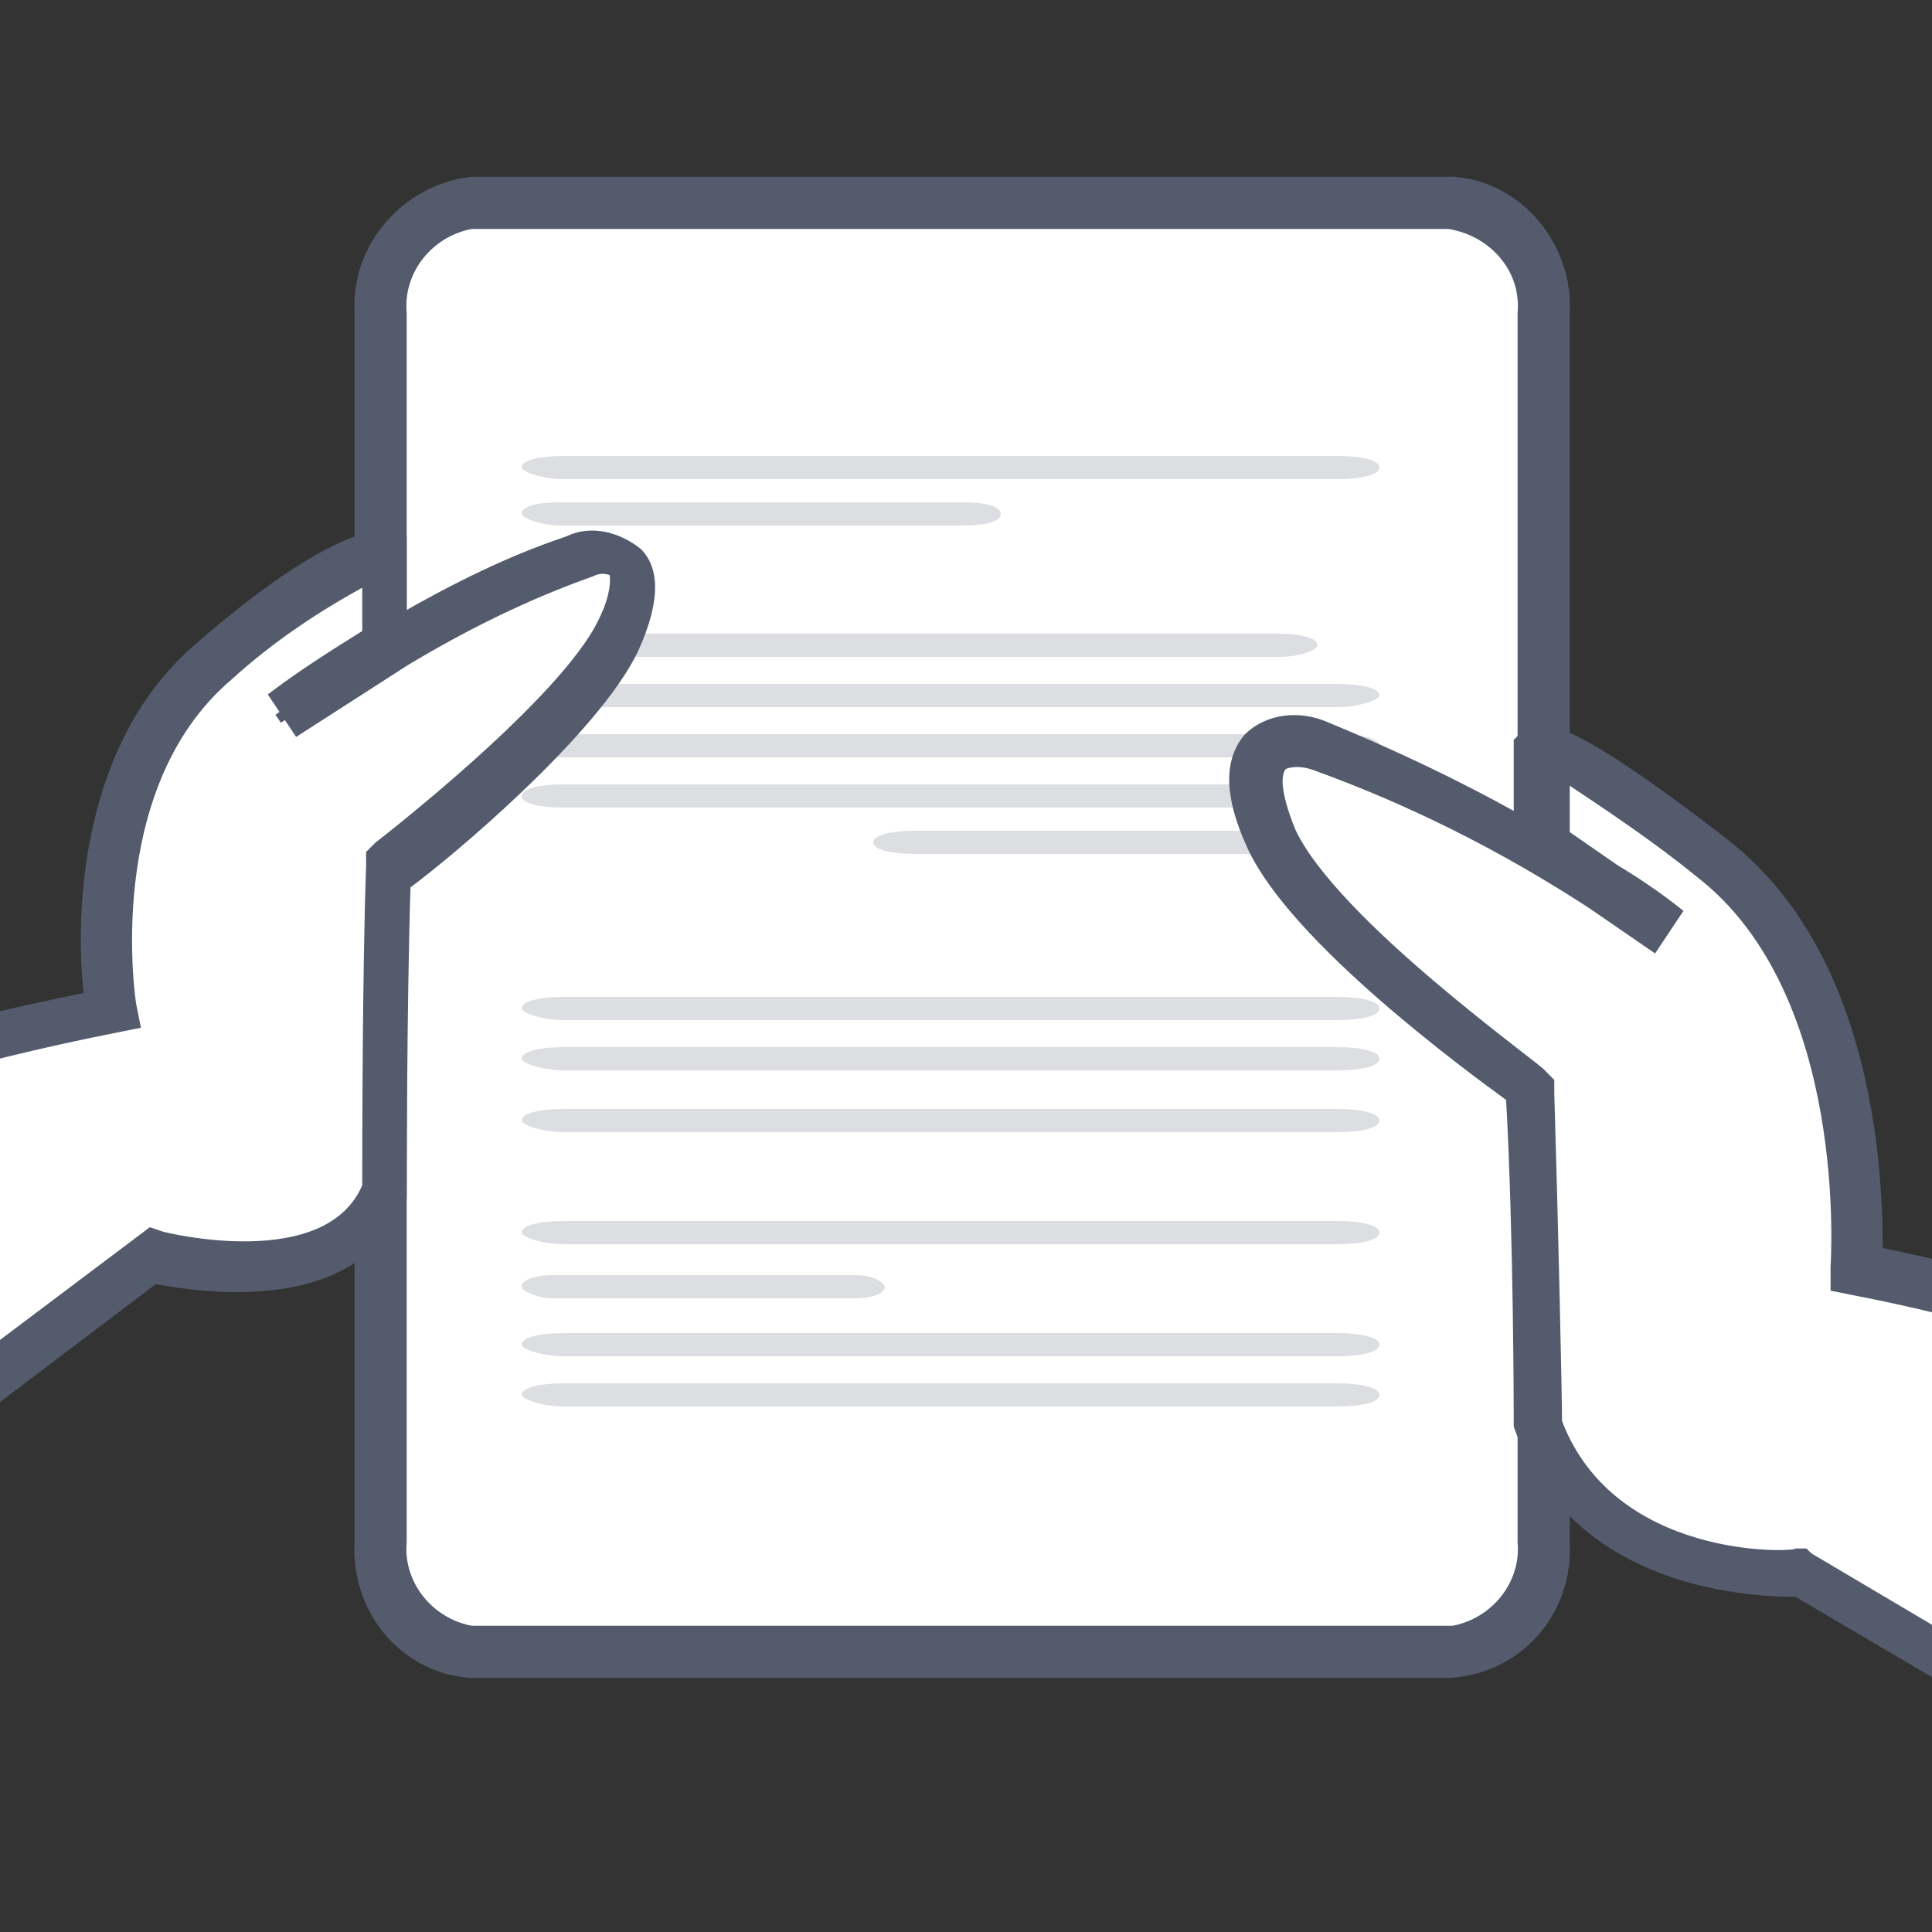
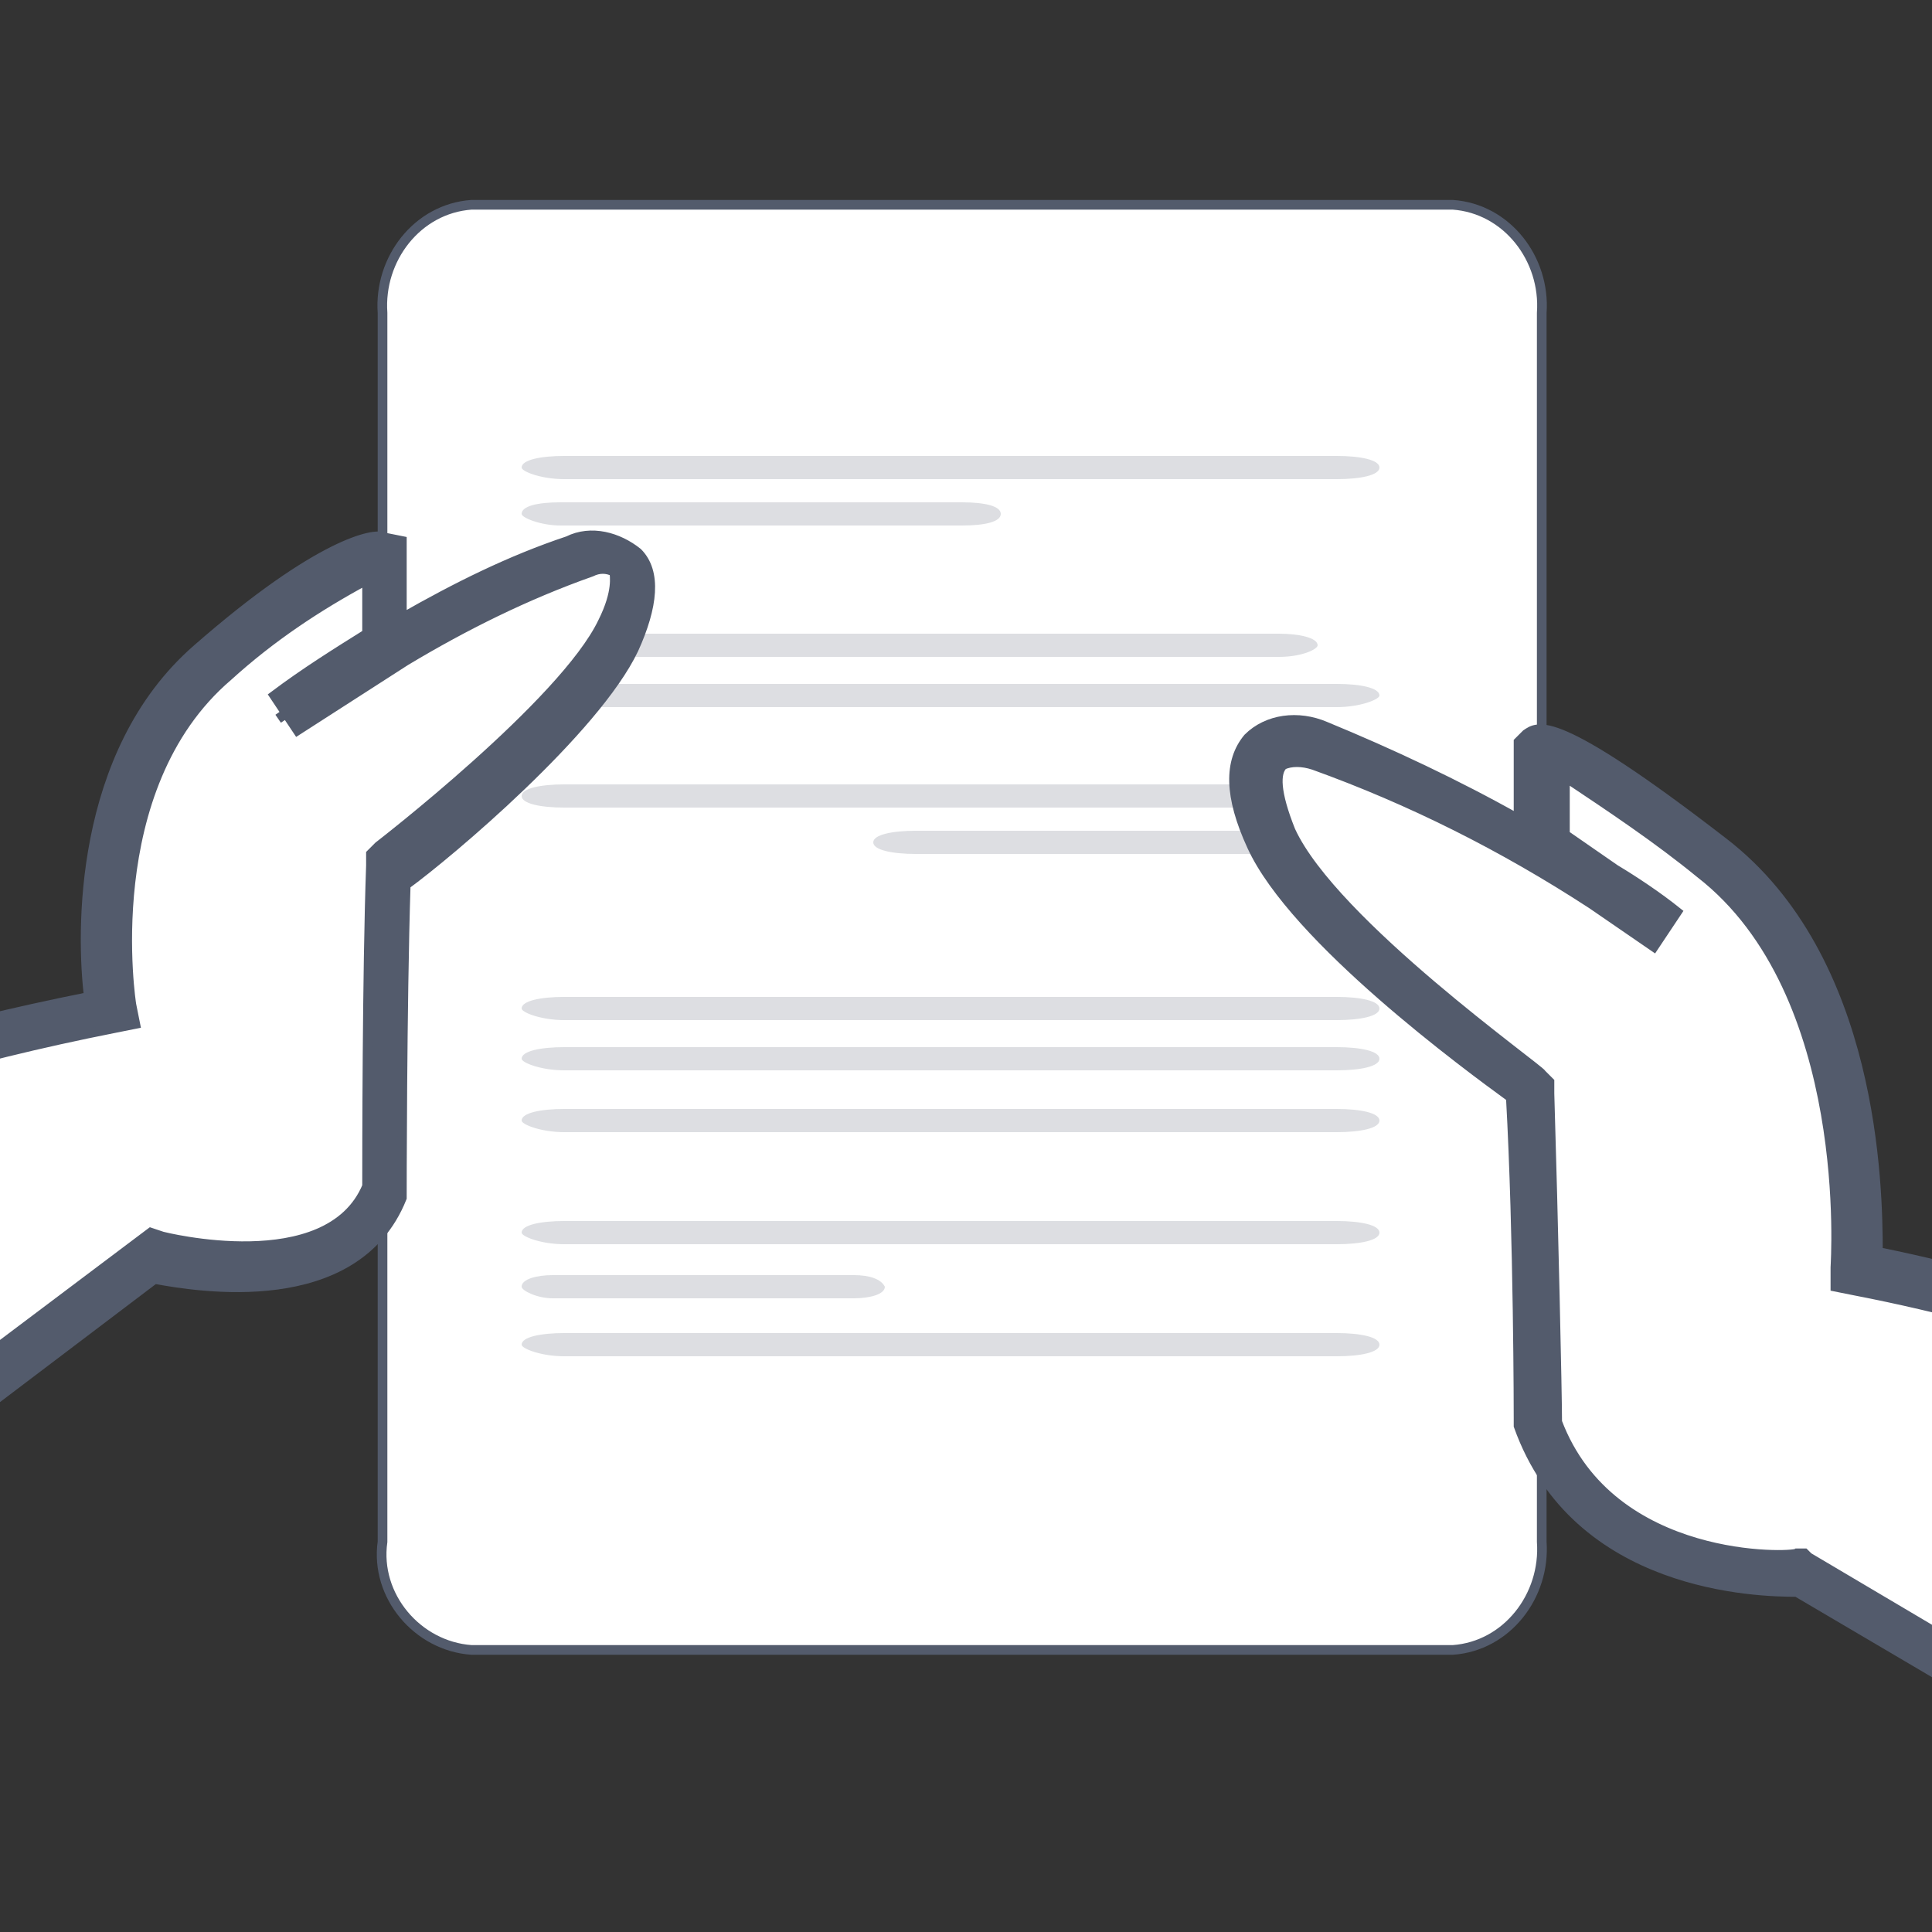
<svg xmlns="http://www.w3.org/2000/svg" version="1.1" id="Isolation_Mode" x="0px" y="0px" viewBox="0 0 50 50" style="enable-background:new 0 0 50 50;" xml:space="preserve">
  <rect x="0" y="0" width="50" height="50" fill="#333333" stroke="none" />
  <style type="text/css">
	.st0{fill:#FFFFFF;stroke:#535B6C;stroke-width:0.25;stroke-miterlimit:10;}
	.st1{fill:#535B6C;stroke:#535B6C;stroke-width:0.25;stroke-miterlimit:10;}
	.st2{opacity:0.2;}
	.st3{fill:#535B6C;}
</style>
  <g>
    <title>documents edited</title>
    <path class="st0" d="M39.9,8.1v31.8c0.1,1.4-0.9,2.7-2.3,2.8H12.2c-1.4-0.1-2.5-1.4-2.3-2.8V8.1c-0.1-1.4,0.9-2.7,2.3-2.8h25.4   C39,5.4,40,6.7,39.9,8.1z" />
-     <path class="st1" d="M37.5,43.3H12.2c-1.7-0.1-3-1.6-2.9-3.4c0,0,0,0,0,0V8.1c-0.1-1.7,1.2-3.2,2.9-3.4h25.4c1.7,0.1,3,1.7,2.9,3.4   v31.8C40.6,41.7,39.3,43.2,37.5,43.3C37.6,43.3,37.6,43.3,37.5,43.3z M12.2,5.8C11.1,6,10.3,7,10.4,8.1v31.8   c-0.1,1.1,0.7,2.1,1.8,2.3h25.4c1.1-0.2,1.9-1.2,1.8-2.3V8.1C39.5,7,38.7,6,37.5,5.8H12.2z" />
    <g class="st2">
-       <path class="st3" d="M14.6,19h20c0.6,0,1.1,0.1,1.1,0.3l0,0c0,0.1-0.5,0.3-1.1,0.3h-20c-0.6,0-1.1-0.1-1.1-0.3l0,0    C13.5,19.1,14,19,14.6,19z" />
      <path class="st3" d="M14.6,20.3h20c0.6,0,1.1,0.1,1.1,0.3l0,0c0,0.1-0.5,0.3-1.1,0.3h-20c-0.6,0-1.1-0.1-1.1-0.3l0,0    C13.5,20.4,14,20.3,14.6,20.3z" />
      <path class="st3" d="M23.7,21.5h10.9c0.6,0,1.1,0.1,1.1,0.3l0,0c0,0.1-0.5,0.3-1.1,0.3H23.7c-0.6,0-1.1-0.1-1.1-0.3l0,0    C22.6,21.6,23.1,21.5,23.7,21.5z" />
      <path class="st3" d="M34.6,11.8h-20c-0.6,0-1.1,0.1-1.1,0.3l0,0c0,0.1,0.5,0.3,1.1,0.3h20c0.6,0,1.1-0.1,1.1-0.3l0,0    C35.7,11.9,35.2,11.8,34.6,11.8z" />
      <path class="st3" d="M24.9,13H14.5c-0.6,0-1,0.1-1,0.3l0,0c0,0.1,0.5,0.3,1,0.3h10.4c0.6,0,1-0.1,1-0.3l0,0    C25.9,13.1,25.5,13,24.9,13z" />
      <path class="st3" d="M14.5,16.4h18.6c0.5,0,1,0.1,1,0.3l0,0c0,0.1-0.4,0.3-1,0.3H14.5c-0.6,0-1-0.1-1-0.3l0,0    C13.5,16.5,14,16.4,14.5,16.4z" />
      <path class="st3" d="M14.6,17.7h20c0.6,0,1.1,0.1,1.1,0.3l0,0c0,0.1-0.5,0.3-1.1,0.3h-20c-0.6,0-1.1-0.1-1.1-0.3l0,0    C13.5,17.8,14,17.7,14.6,17.7z" />
      <path class="st3" d="M34.6,31.6h-20c-0.6,0-1.1,0.1-1.1,0.3l0,0c0,0.1,0.5,0.3,1.1,0.3h20c0.6,0,1.1-0.1,1.1-0.3l0,0    C35.7,31.7,35.2,31.6,34.6,31.6z" />
      <path class="st3" d="M22.1,33h-7.8c-0.4,0-0.8,0.1-0.8,0.3l0,0c0,0.1,0.4,0.3,0.8,0.3h7.8c0.4,0,0.8-0.1,0.8-0.3l0,0    C22.8,33.1,22.5,33,22.1,33z" />
      <path class="st3" d="M34.6,28.7h-20c-0.6,0-1.1,0.1-1.1,0.3l0,0c0,0.1,0.5,0.3,1.1,0.3h20c0.6,0,1.1-0.1,1.1-0.3l0,0    C35.7,28.8,35.2,28.7,34.6,28.7z" />
      <path class="st3" d="M34.6,34.5h-20c-0.6,0-1.1,0.1-1.1,0.3l0,0c0,0.1,0.5,0.3,1.1,0.3h20c0.6,0,1.1-0.1,1.1-0.3l0,0    C35.7,34.6,35.2,34.5,34.6,34.5z" />
-       <path class="st3" d="M34.6,35.8h-20c-0.6,0-1.1,0.1-1.1,0.3l0,0c0,0.1,0.5,0.3,1.1,0.3h20c0.6,0,1.1-0.1,1.1-0.3l0,0    C35.7,35.9,35.2,35.8,34.6,35.8z" />
      <path class="st3" d="M34.6,25.8h-20c-0.6,0-1.1,0.1-1.1,0.3l0,0c0,0.1,0.5,0.3,1.1,0.3h20c0.6,0,1.1-0.1,1.1-0.3l0,0    C35.7,25.9,35.2,25.8,34.6,25.8z" />
      <path class="st3" d="M34.6,27.1h-20c-0.6,0-1.1,0.1-1.1,0.3l0,0c0,0.1,0.5,0.3,1.1,0.3h20c0.6,0,1.1-0.1,1.1-0.3l0,0    C35.7,27.2,35.2,27.1,34.6,27.1z" />
    </g>
    <path class="st0" d="M-9,30c0,0,3.5-2.2,11.8-3.8c0,0-1-5.9,2.6-9c3.4-2.9,4.5-2.8,4.5-2.8v2.4l-2.7,1.8c2.4-1.7,5-3.1,7.7-4.2   c0.7-0.2,2.1-0.1,1.1,2.1s-5.9,6-5.9,6C10,25.5,10,30.8,10,30.8c-1.2,3-6,1.7-6,1.7l-10.6,8" />
    <path class="st1" d="M-6.3,40.9L-7,40.1l10.9-8.2l0.3,0.1c0,0,4.3,1.1,5.3-1.3c0-0.8,0-5.5,0.1-8.3v-0.3l0.2-0.2   c0,0,4.8-3.7,5.8-5.8c0.4-0.8,0.3-1.2,0.3-1.3c-0.2-0.1-0.4-0.1-0.6,0c-1.7,0.6-3.3,1.4-4.8,2.3l-2.8,1.8l-0.6-0.9   c0.8-0.6,1.6-1.1,2.4-1.6V15c-1.3,0.7-2.5,1.5-3.6,2.5C2.5,20.4,3.4,26,3.4,26l0.1,0.5l-0.5,0.1c-8.1,1.6-11.6,3.8-11.6,3.8   l-0.6-0.9c0.1-0.1,3.5-2.1,11.5-3.7c-0.2-1.6-0.3-6.3,2.8-9c3.2-2.8,4.6-3,4.8-2.9l0.5,0.1v2c1.4-0.8,2.8-1.5,4.3-2   c0.6-0.3,1.3-0.1,1.8,0.3c0.5,0.5,0.4,1.4-0.1,2.5c-1,2.1-4.8,5.3-5.9,6.1c-0.1,3.1-0.1,8.1-0.1,8.1V31c-1.2,3-5.3,2.3-6.4,2.1   L-6.3,40.9z" />
    <path class="st0" d="M62.3,38.6c0,0-4.7-3.8-14.2-5.7c0,0,0.5-7.3-3.8-10.7c-4-3.2-4.4-2.8-4.4-2.8V22l3.2,2.2   c-2.7-2-5.7-3.6-8.9-4.8c-0.8-0.3-2.4-0.2-1.2,2.4c1.2,2.6,6.7,6.5,6.7,6.5c0.1,3.6,0.2,8.6,0.2,8.6c1.5,4.3,6.8,3.9,6.8,3.9   L59.2,48" />
    <path class="st1" d="M58.9,48.5l-12.4-7.3c-1,0-5.7-0.1-7.2-4.3v-0.2c0,0,0-4.7-0.2-8.3c-1.1-0.8-5.6-4.1-6.7-6.5   c-0.6-1.3-0.6-2.2-0.1-2.8c0.5-0.5,1.3-0.6,2-0.3c1.7,0.7,3.4,1.5,5,2.4v-2l0.2-0.2c0.3-0.2,0.7-0.6,5.1,2.8c3.9,3,4,8.9,4,10.6   c9.3,1.9,13.8,5.6,14,5.8L61.9,39c0,0-4.6-3.8-13.9-5.6l-0.5-0.1v-0.5c0-0.1,0.5-7.1-3.5-10.2c-1.1-0.9-2.3-1.7-3.5-2.5v1.5   l1.3,0.9c0.5,0.3,1.1,0.7,1.6,1.1l-0.6,0.9l-1.6-1.1c-2.3-1.5-4.7-2.7-7.2-3.6c-0.3-0.1-0.6-0.1-0.8,0C33,20,33,20.5,33.4,21.5   c1.1,2.4,6.5,6.2,6.5,6.3l0.2,0.2v0.3c0.1,3.3,0.2,7.8,0.2,8.5c1.4,3.7,6.1,3.5,6.2,3.4h0.2l0.1,0.1l12.5,7.4L58.9,48.5z" />
  </g>
</svg>